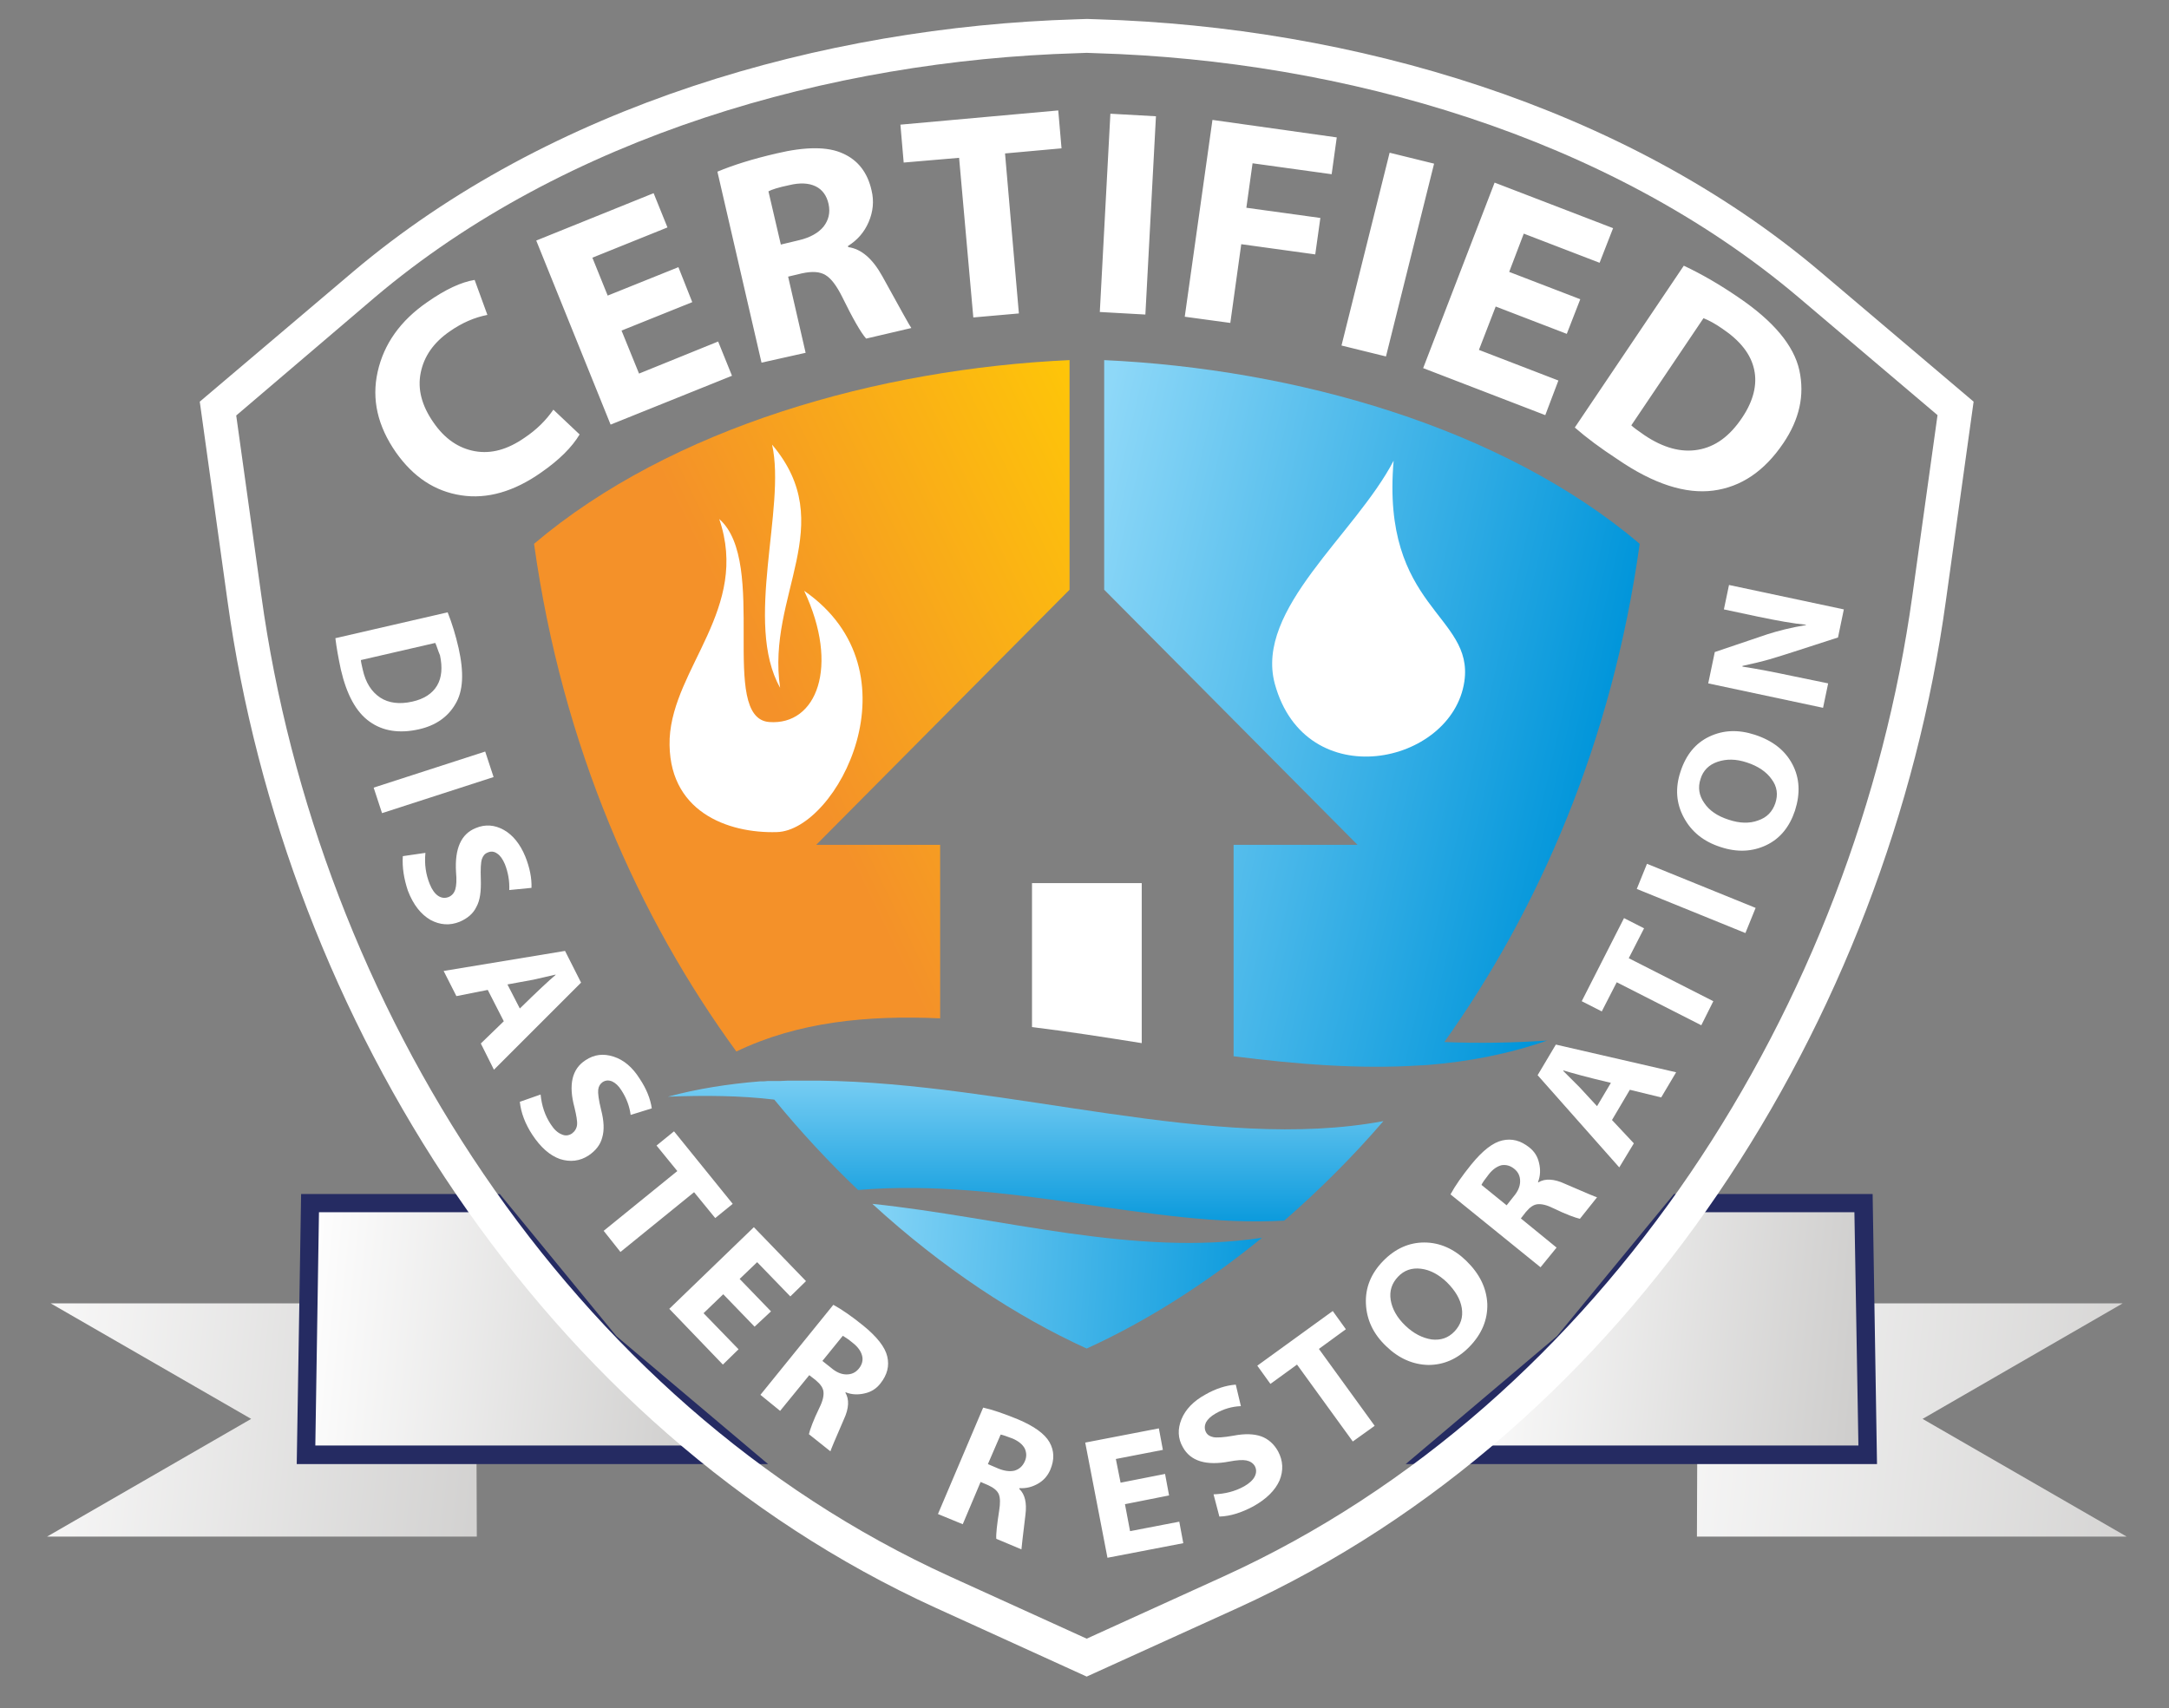
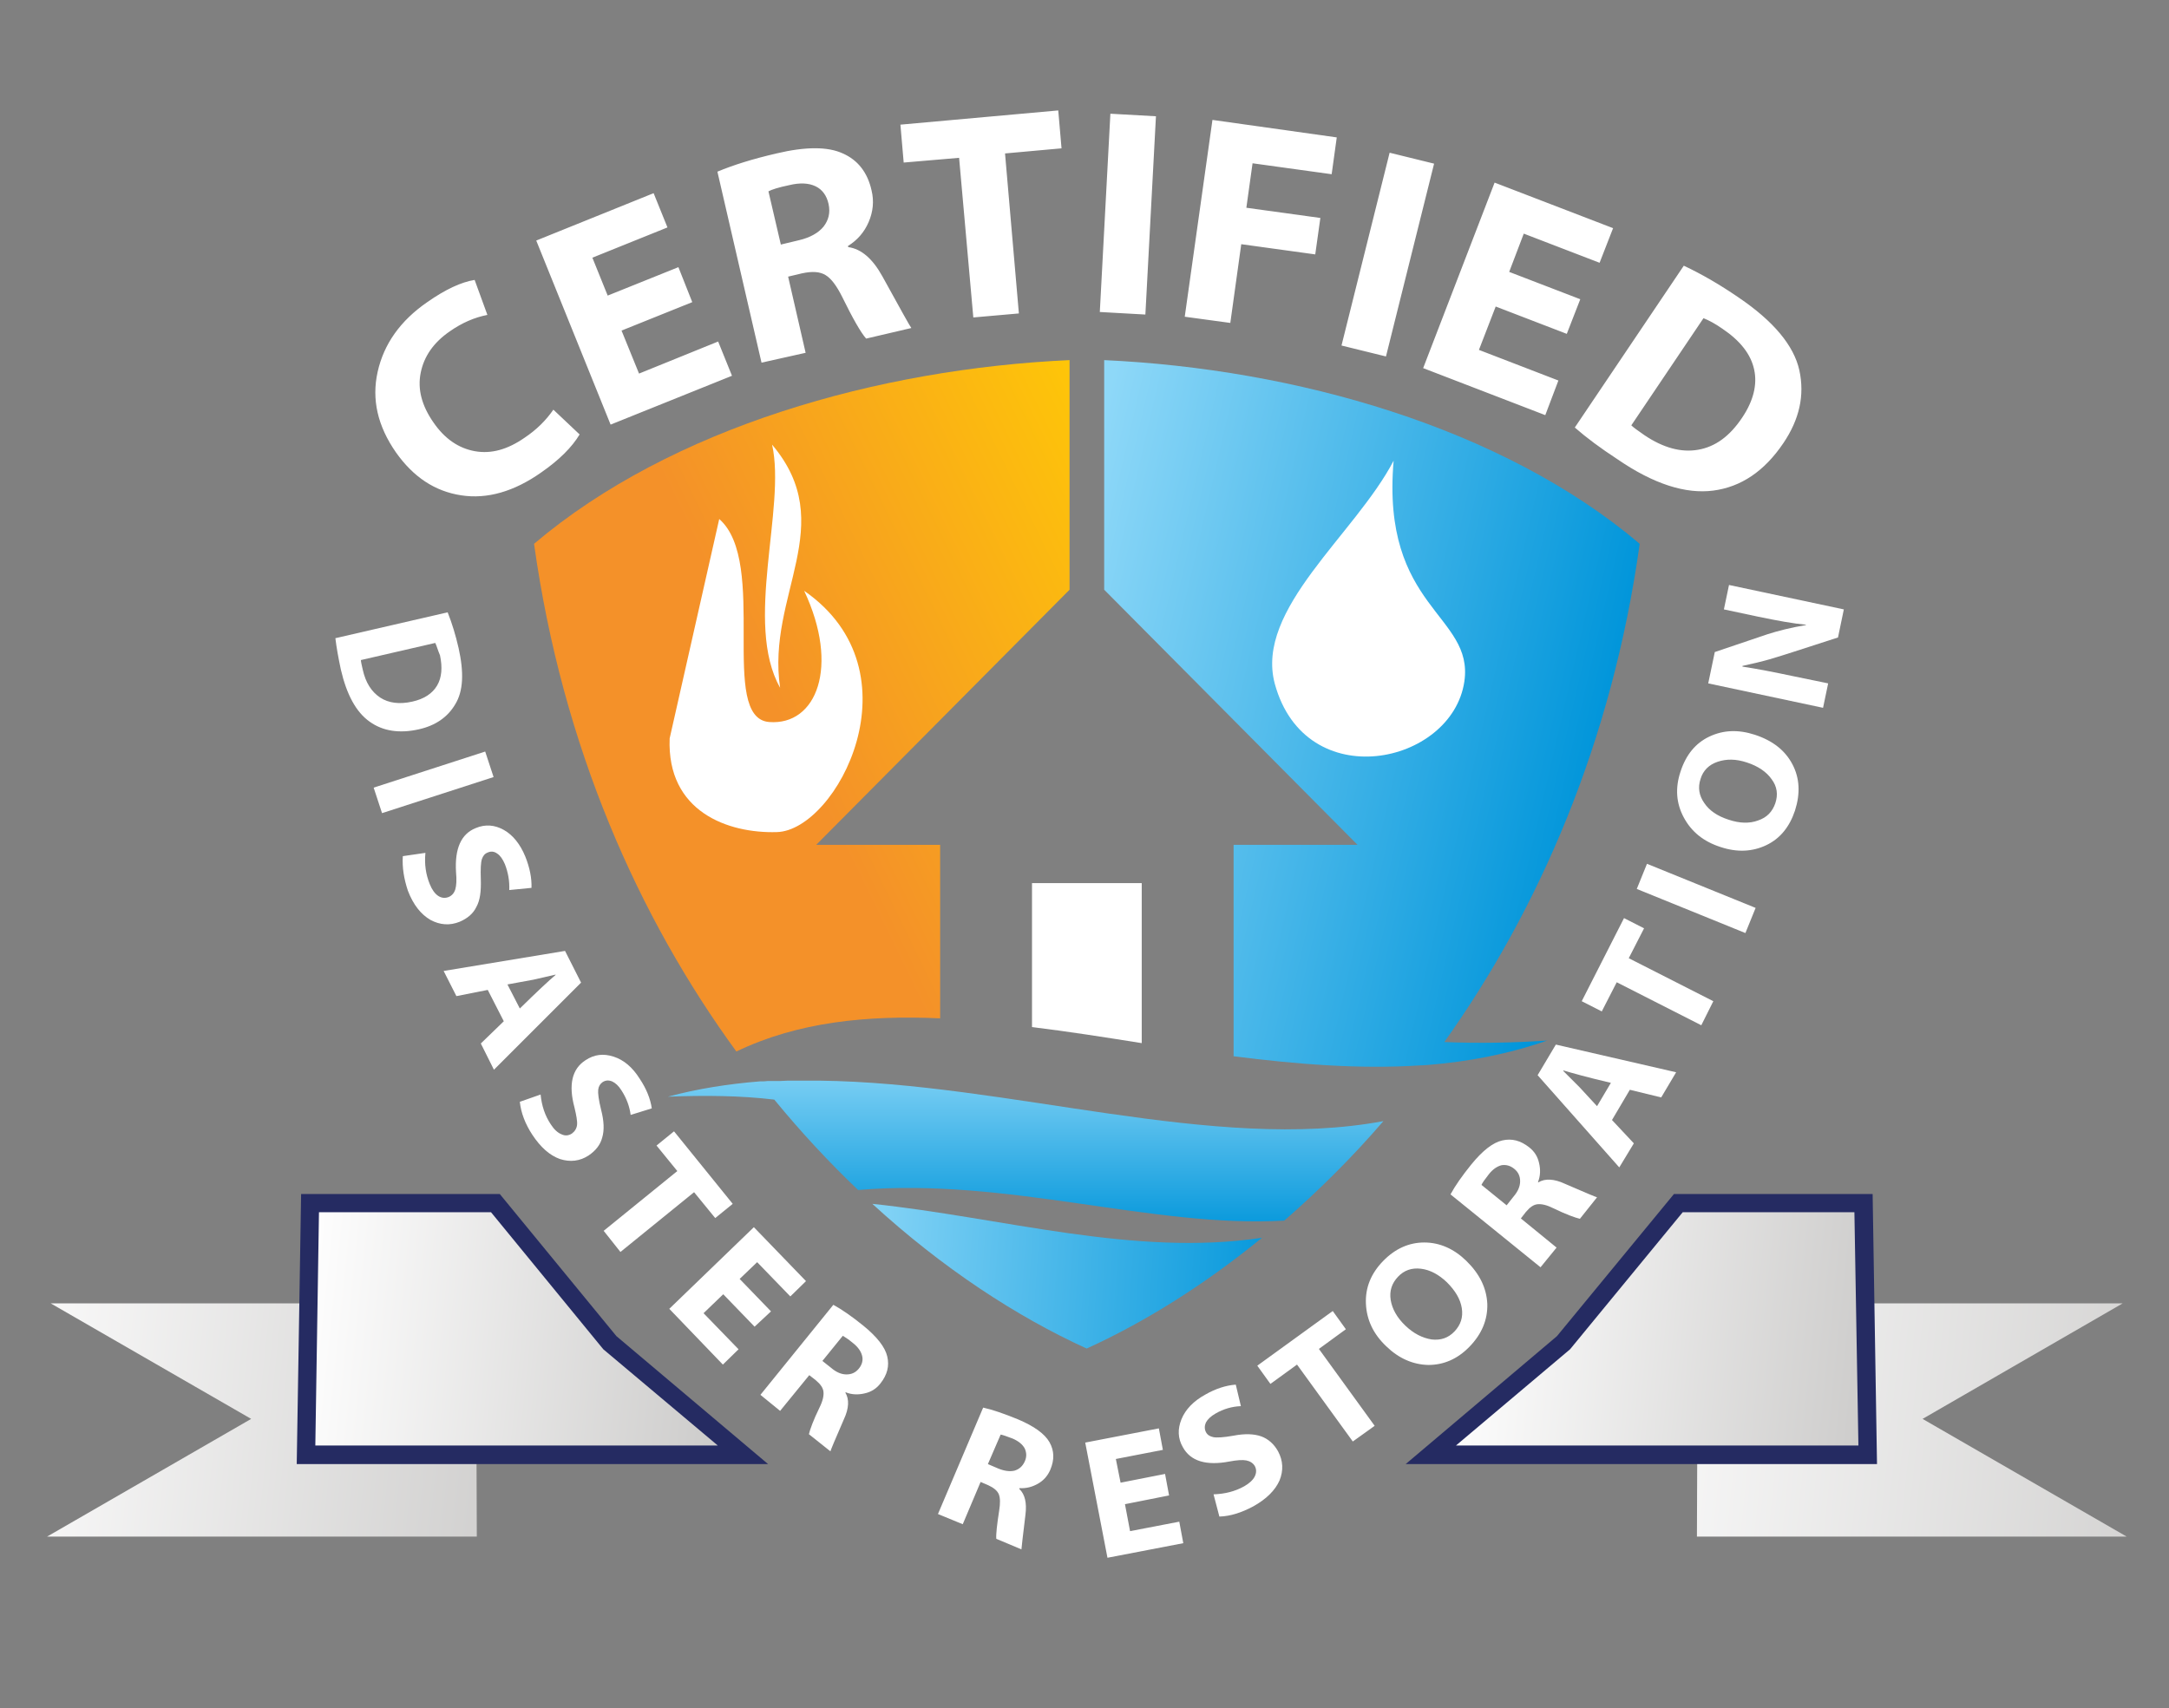
<svg xmlns="http://www.w3.org/2000/svg" version="1.1" id="Layer_1" x="0px" y="0px" viewBox="0 0 595 468.7" style="enable-background:new 0 0 595 468.7;" xml:space="preserve">
  <rect x="0" y="0" width="595" height="468.7" fill="#808080" stroke="none" />
  <style type="text/css">
	.st0{fill-rule:evenodd;clip-rule:evenodd;fill:url(#SVGID_1_);}
	.st1{fill-rule:evenodd;clip-rule:evenodd;fill:#252B62;}
	.st2{fill-rule:evenodd;clip-rule:evenodd;fill:url(#SVGID_00000036960553237976284620000010345207563184661134_);}
	.st3{fill-rule:evenodd;clip-rule:evenodd;fill:url(#SVGID_00000080193395974599518980000000239383860412275109_);}
	.st4{fill-rule:evenodd;clip-rule:evenodd;fill:url(#SVGID_00000168816984108585988400000010930749140670829488_);}
	.st5{fill:#FFFFFF;}
	.st6{fill-rule:evenodd;clip-rule:evenodd;fill:url(#SVGID_00000045580680008324483470000005927241265895346324_);}
	.st7{fill-rule:evenodd;clip-rule:evenodd;fill:url(#SVGID_00000080904409349955584170000003398895663871565501_);}
	.st8{fill-rule:evenodd;clip-rule:evenodd;fill:url(#SVGID_00000016782455420655775710000005285122019181238709_);}
	.st9{fill-rule:evenodd;clip-rule:evenodd;fill:url(#SVGID_00000008122212030806342050000009579326946611420085_);}
	.st10{fill-rule:evenodd;clip-rule:evenodd;fill:#FFFFFF;}
</style>
  <linearGradient id="SVGID_1_" gradientUnits="userSpaceOnUse" x1="626.207" y1="400.378" x2="426.622" y2="379.401">
    <stop offset="1.860119e-04" style="stop-color:#CBCAC9" />
    <stop offset="1" style="stop-color:#FFFFFF" />
  </linearGradient>
  <polygon class="st0" points="465.5,421.6 465.6,395.2 509.2,357.6 582.3,357.6 527.4,389.3 583.4,421.6 " />
  <polygon class="st1" points="427.1,366.6 459.2,327.6 513.7,327.6 514.9,401.7 385.6,401.7 " />
  <linearGradient id="SVGID_00000121968517496052159000000013269646469530974895_" gradientUnits="userSpaceOnUse" x1="518.834" y1="371.429" x2="397.001" y2="358.624">
    <stop offset="0" style="stop-color:#CBCAC9" />
    <stop offset="1" style="stop-color:#FFFFFF" />
  </linearGradient>
  <polygon style="fill-rule:evenodd;clip-rule:evenodd;fill:url(#SVGID_00000121968517496052159000000013269646469530974895_);" points="  399.4,396.6 430.7,370.2 461.6,332.6 508.7,332.6 509.8,396.6 " />
  <linearGradient id="SVGID_00000017480405423588135580000007005212907547587990_" gradientUnits="userSpaceOnUse" x1="157.052" y1="400.878" x2="-12.837" y2="383.022">
    <stop offset="0" style="stop-color:#CBCAC9" />
    <stop offset="1" style="stop-color:#FFFFFF" />
  </linearGradient>
  <polygon style="fill-rule:evenodd;clip-rule:evenodd;fill:url(#SVGID_00000017480405423588135580000007005212907547587990_);" points="  130.8,421.6 130.7,395.2 87.1,357.6 13.9,357.6 68.9,389.3 12.9,421.6 " />
  <polygon class="st1" points="169.1,366.6 137.1,327.6 82.6,327.6 81.4,401.7 210.7,401.7 " />
  <linearGradient id="SVGID_00000057861271424358188130000002292943556020861340_" gradientUnits="userSpaceOnUse" x1="203.329" y1="374.368" x2="80.397" y2="361.447">
    <stop offset="0" style="stop-color:#CBCAC9" />
    <stop offset="1" style="stop-color:#FFFFFF" />
  </linearGradient>
  <polygon style="fill-rule:evenodd;clip-rule:evenodd;fill:url(#SVGID_00000057861271424358188130000002292943556020861340_);" points="  196.9,396.6 165.5,370.2 134.7,332.6 87.5,332.6 86.5,396.6 " />
  <path class="st5" d="M151.8,112.4l7.2,6.8c-2.1,3.5-5.6,7-10.5,10.4c-7.5,5.3-14.9,7.4-22,6.3c-7.2-1.1-13.1-5-17.9-11.8  c-5-7.2-6.7-14.5-5-22.1c1.7-7.6,6.2-14,13.6-19.1c5-3.5,9.3-5.5,13-6.1l3.5,9.6c-3.6,0.7-7,2.2-10.3,4.5c-4.5,3.1-7.1,6.9-8,11.4  c-0.9,4.5,0.3,9,3.5,13.6c3.1,4.5,6.9,7.1,11.4,7.9c4.5,0.8,9-0.5,13.6-3.7C147.2,117.9,149.8,115.3,151.8,112.4L151.8,112.4z   M186.1,73.3l-19.4,7.8l-4.2-10.4l20.6-8.3l-3.8-9.4l-32.2,13l20.4,50.5l33.3-13.4l-3.8-9.4l-21.7,8.8l-4.8-11.8l19.4-7.8  L186.1,73.3L186.1,73.3z M208.9,99.5l-12.1-52.4c4.3-1.8,9.7-3.5,16.2-5c8-1.9,14.1-1.9,18.2,0c4.1,1.8,6.8,5.2,7.9,10.2  c0.7,2.9,0.4,5.8-0.8,8.6c-1.2,2.8-3.1,5-5.7,6.6l0.1,0.3c3.6,0.5,6.7,3.2,9.4,8.1c4.9,8.9,7.5,13.6,7.9,14.1l-12.4,2.9  c-1.5-1.7-3.7-5.6-6.6-11.5c-1.5-3-3-5-4.5-5.9c-1.6-1-3.7-1.1-6.5-0.5l-3.8,0.9l4.8,20.9L208.9,99.5L208.9,99.5z M210.8,52.5  l3.4,14.6l5-1.2c3-0.7,5.3-2,6.7-3.7c1.4-1.8,1.9-3.8,1.4-6.2c-0.5-2.3-1.7-4-3.6-4.9c-1.9-0.9-4.3-1-7.2-0.3  C213.6,51.4,211.7,52,210.8,52.5L210.8,52.5z M267,87.1l12.5-1.1l-3.8-43.9l15.5-1.4l-0.9-10.4L247,34.2l0.9,10.4l15.2-1.3L267,87.1  L267,87.1z M304.6,31.2l12.5,0.7l-2.9,54.4l-12.5-0.7L304.6,31.2L304.6,31.2z M325,86.9l7.6-54l34.1,4.8l-1.4,10.1l-21.7-3L341.9,57  l20.3,2.8l-1.4,10L340.5,67l-3,21.6L325,86.9L325,86.9z M381.2,41.9l12.2,3l-13.2,52.9l-12.2-3L381.2,41.9L381.2,41.9z M433.5,82.1  l-19.5-7.5l4-10.5l20.8,8l3.7-9.5l-32.5-12.5L390.4,101l33.5,12.9l3.6-9.5L405.7,96l4.6-11.9l19.5,7.5L433.5,82.1L433.5,82.1z   M432,117.3l29.9-44.4c4.9,2.3,9.9,5.2,15,8.7c9.6,6.5,15.2,13.2,16.7,20c1.5,6.9,0,13.5-4.4,20c-5.2,7.7-11.6,12-19.2,13  c-7.6,1-16.4-1.8-26.3-8.6C439.1,123,435.2,120.1,432,117.3L432,117.3z M467.3,87.3l-19.8,29.4c0.5,0.5,1.7,1.4,3.6,2.7  c5.2,3.5,10.1,4.8,14.7,4c4.7-0.8,8.7-3.7,12.1-8.8c3.1-4.6,4.2-9.1,3.3-13.2c-0.9-4.2-3.8-7.9-8.7-11.2  C470.5,88.8,468.8,87.9,467.3,87.3z" />
  <g>
    <path class="st5" d="M92,175.1l30.8-7.1c1.2,3,2.2,6.3,3,9.8c1.5,6.7,1.3,11.8-0.9,15.4c-2.1,3.6-5.5,5.9-10,6.9   c-5.3,1.2-9.9,0.5-13.5-2.1c-3.7-2.6-6.3-7.4-7.9-14.3C92.8,180.4,92.3,177.6,92,175.1L92,175.1z M119.4,176.4l-20.4,4.7   c0,0.4,0.2,1.3,0.5,2.6c0.8,3.6,2.4,6.1,4.8,7.7c2.3,1.5,5.3,1.9,8.8,1.1c3.2-0.7,5.5-2.2,6.8-4.4c1.3-2.2,1.5-5,0.8-8.3   C120.1,178.4,119.8,177.2,119.4,176.4L119.4,176.4z M133.1,206.2l2.3,7l-30.6,9.9l-2.3-7L133.1,206.2L133.1,206.2z M110.5,234.9   l6.2-0.9c-0.3,3.1,0.1,5.9,1.2,8.6c0.6,1.5,1.4,2.6,2.3,3.2c0.9,0.6,1.9,0.7,2.9,0.3c0.9-0.4,1.5-1.1,1.8-2.1   c0.3-1,0.4-2.6,0.2-4.7c-0.4-6.5,1.4-10.5,5.4-12.1c2.6-1.1,5.2-0.9,7.7,0.5c2.5,1.4,4.5,3.9,5.9,7.3c1.2,3,1.8,5.9,1.7,8.6   l-6.1,0.6c0.1-2.5-0.3-4.8-1.2-7.1c-0.6-1.4-1.3-2.4-2.1-2.9c-0.8-0.6-1.7-0.7-2.6-0.3c-0.8,0.3-1.3,0.9-1.6,1.8   c-0.3,0.9-0.4,2.7-0.3,5.6c0.1,3.2-0.2,5.7-1.2,7.5c-0.9,1.9-2.5,3.2-4.6,4.1c-2.7,1.1-5.4,0.9-8-0.5c-2.6-1.5-4.7-4.1-6.2-8   C110.8,241.1,110.3,238,110.5,234.9L110.5,234.9z M138.2,280.2l-4.4-8.6l-8.6,1.7l-3.5-6.9l33.3-5.5l4.4,8.7l-23.9,23.9l-3.6-7.2   L138.2,280.2L138.2,280.2z M139.2,270.1l3.4,6.6c4.7-4.6,8-7.7,9.8-9.2l0-0.1l-6.1,1.4L139.2,270.1L139.2,270.1z M142.6,302.3   c0.3,3,1.5,6.1,3.4,9c2.3,3.5,4.8,5.7,7.6,6.7c2.8,0.9,5.5,0.6,7.9-1c1.9-1.3,3.2-2.9,3.7-4.9c0.6-2,0.5-4.5-0.3-7.6   c-0.7-2.8-0.9-4.6-0.8-5.5c0.1-0.9,0.5-1.6,1.2-2.1c0.8-0.5,1.6-0.6,2.6-0.2c0.9,0.4,1.8,1.2,2.6,2.5c1.3,2,2.2,4.3,2.5,6.7   l5.8-1.8c-0.4-2.7-1.5-5.4-3.3-8.1c-2-3.2-4.4-5.2-7.2-6.1c-2.8-0.9-5.3-0.6-7.7,1c-3.7,2.4-4.7,6.7-3,13c0.5,2.1,0.8,3.7,0.7,4.7   c-0.1,1-0.6,1.8-1.4,2.4c-0.9,0.6-1.9,0.7-2.9,0.2c-1-0.4-2-1.3-2.9-2.7c-1.6-2.4-2.5-5.1-2.8-8.2L142.6,302.3L142.6,302.3z    M165.6,337.7l20.2-16.4l-5.7-7l4.8-3.9l16.1,19.9l-4.8,3.9l-5.8-7.1l-20.2,16.4L165.6,337.7L165.6,337.7z M211.5,359.8l-8.6-8.9   l4.8-4.6l9.1,9.4l4.3-4.2l-14.3-14.8l-23.2,22.4l14.7,15.3l4.3-4.2l-9.6-9.9l5.4-5.2l8.6,8.9L211.5,359.8L211.5,359.8z    M208.6,382.7l20-24.7c2.4,1.3,5.1,3.2,8.2,5.7c3.8,3.1,6,5.9,6.6,8.5c0.6,2.6,0,5-1.9,7.4c-1.1,1.4-2.5,2.3-4.3,2.7   c-1.7,0.4-3.5,0.4-5.2-0.3l-0.1,0.1c1.1,1.8,1,4.3-0.4,7.3c-2.4,5.5-3.6,8.4-3.7,8.8l-5.9-4.7c0.3-1.3,1.2-3.8,2.9-7.3   c0.9-1.8,1.2-3.2,1.1-4.3c-0.1-1.1-0.8-2.1-2.1-3.2l-1.8-1.4l-8,9.8L208.6,382.7L208.6,382.7z M231.2,366.5l-5.6,6.9l2.4,1.9   c1.4,1.2,2.8,1.8,4.2,1.8c1.4,0,2.5-0.5,3.4-1.6c0.9-1.1,1.2-2.3,0.9-3.5c-0.3-1.2-1.1-2.4-2.5-3.5   C232.7,367.4,231.7,366.8,231.2,366.5z" />
    <path class="st5" d="M257.3,415.4l12.4-29.2c2.7,0.6,5.8,1.7,9.5,3.2c4.5,1.9,7.4,4,8.7,6.3c1.3,2.3,1.4,4.8,0.2,7.6   c-0.7,1.6-1.8,2.9-3.4,3.8c-1.6,0.9-3.2,1.3-5,1.2l-0.1,0.2c1.6,1.5,2.1,3.9,1.7,7.1c-0.7,5.9-1.1,9.1-1.1,9.5l-6.9-2.9   c-0.1-1.3,0.2-3.9,0.8-7.8c0.3-1.9,0.3-3.4-0.1-4.4c-0.4-1-1.4-1.8-2.9-2.5l-2.1-0.9l-4.9,11.6L257.3,415.4L257.3,415.4z    M274.5,393.6l-3.5,8.1l2.8,1.2c1.7,0.7,3.2,0.9,4.5,0.6c1.3-0.4,2.2-1.2,2.8-2.5c0.6-1.3,0.5-2.5,0-3.6c-0.6-1.1-1.7-2-3.3-2.7   C276.2,394.1,275.1,393.7,274.5,393.6L274.5,393.6z M319.6,404.4l1.1,5.9l-12.1,2.4l1.4,7.4l13.5-2.6l1.1,5.9l-20.8,4l-6.1-31.6   l20.2-3.9l1.1,5.9l-12.9,2.5l1.3,6.5L319.6,404.4L319.6,404.4z M334.5,416.1c3.1-0.1,6.1-1.1,9.3-2.8c3.6-2,6-4.4,7.2-7.1   c1.1-2.7,1-5.4-0.4-8c-1.1-2-2.7-3.4-4.6-4.1c-2-0.7-4.5-0.8-7.6-0.2c-2.8,0.5-4.7,0.6-5.6,0.4c-0.9-0.2-1.6-0.6-2-1.4   c-0.4-0.8-0.4-1.7,0-2.6c0.5-0.9,1.3-1.7,2.7-2.5c2.1-1.2,4.4-1.9,6.9-2l-1.4-5.9c-2.7,0.2-5.5,1.1-8.3,2.7   c-3.3,1.8-5.5,4.1-6.6,6.8c-1.1,2.7-1,5.3,0.4,7.7c2.1,3.8,6.4,5.1,12.7,3.9c2.1-0.4,3.7-0.5,4.7-0.3c1,0.2,1.8,0.7,2.3,1.5   c0.5,0.9,0.5,1.9,0,2.9c-0.5,1-1.5,1.9-2.9,2.7c-2.5,1.4-5.3,2.1-8.4,2.2L334.5,416.1L334.5,416.1z M371.1,395.5l-15.3-21.1   l-7.3,5.3l-3.6-5l20.7-15l3.6,5l-7.4,5.4l15.3,21.1L371.1,395.5L371.1,395.5z M402.2,345.9c-3.4-3.3-7.3-5-11.5-5   c-4.2,0-8,1.7-11.3,5.1c-3.3,3.4-4.9,7.3-4.7,11.7c0.2,4.4,2,8.3,5.6,11.7c3.4,3.3,7.3,5,11.5,5.1c4.2,0,8-1.6,11.3-5   c3.4-3.5,5-7.4,4.9-11.7C407.8,353.4,405.9,349.5,402.2,345.9L402.2,345.9z M385.5,363.7c-2.3-2.2-3.6-4.6-4-7   c-0.4-2.5,0.3-4.6,2-6.4c1.7-1.8,3.8-2.5,6.3-2.2c2.5,0.3,4.9,1.6,7.1,3.7c2.3,2.3,3.7,4.6,4.1,7.1c0.4,2.5-0.3,4.6-2,6.4   c-1.7,1.8-3.8,2.5-6.3,2.2C390.2,367.1,387.8,365.9,385.5,363.7L385.5,363.7z M422.6,347.7l-24.7-20c1.3-2.4,3.2-5.1,5.7-8.2   c3.1-3.8,5.9-6,8.5-6.6c2.6-0.6,5,0,7.4,1.9c1.4,1.1,2.3,2.5,2.7,4.3c0.4,1.7,0.4,3.5-0.3,5.2l0.1,0.1c1.8-1.1,4.3-1,7.3,0.4   c5.5,2.4,8.4,3.6,8.8,3.7l-4.7,5.9c-1.3-0.3-3.8-1.2-7.3-2.9c-1.8-0.9-3.2-1.2-4.3-1.1c-1.1,0.1-2.1,0.8-3.2,2.1l-1.4,1.8l9.8,8   L422.6,347.7L422.6,347.7z M406.4,325.1l6.9,5.6l1.9-2.4c1.2-1.4,1.8-2.8,1.8-4.2c0-1.4-0.5-2.5-1.6-3.4c-1.1-0.9-2.3-1.2-3.5-1   c-1.2,0.3-2.4,1.1-3.5,2.5C407.3,323.6,406.6,324.6,406.4,325.1L406.4,325.1z M447.1,299l8.6,2.1l4.1-6.9l-33-7.6l-5,8.4l22.4,25.3   l4-6.6l-6-6.4L447.1,299L447.1,299z M438.1,303.5l-4.8-5.2l-4.5-4.5l0.1-0.1c2.3,0.7,6.6,1.9,13,3.4L438.1,303.5L438.1,303.5z    M466.7,281.3l-23.2-11.8l-4.1,8l-5.5-2.8l11.6-22.8l5.5,2.8l-4.2,8.2l23.2,11.8L466.7,281.3L466.7,281.3z M449,243.9l29.8,12.1   l2.8-6.9l-29.8-12.1L449,243.9L449,243.9z M481.4,201.6c4.9,1.6,8.3,4.3,10.3,8.1c2,3.8,2.2,8,0.7,12.7c-1.5,4.5-4.1,7.7-7.9,9.5   c-3.8,1.8-8,2-12.5,0.5c-4.7-1.5-8-4.2-10.1-8.1c-2.1-3.9-2.4-8.1-0.9-12.6c1.5-4.6,4.1-7.8,7.9-9.6   C472.7,200.3,476.8,200.1,481.4,201.6L481.4,201.6z M474.2,224.9c3,1,5.7,1.1,8.1,0.2c2.4-0.8,3.9-2.4,4.7-4.7   c0.8-2.4,0.5-4.6-1-6.6c-1.4-2-3.7-3.6-6.8-4.6c-3-1-5.6-1-8-0.2c-2.4,0.8-4,2.4-4.7,4.7c-0.8,2.4-0.4,4.6,1,6.6   C468.9,222.4,471.1,223.9,474.2,224.9L474.2,224.9z M501.5,187.5l-1.4,6.7l-31.5-6.7l1.8-8.6l14.5-4.9c2.8-0.9,6.3-1.8,10.5-2.5   l0-0.1c-3.4-0.3-7.8-1.1-13.1-2.2l-9.4-2l1.4-6.7l31.5,6.7l-1.6,7.7c-10.4,3.4-16.7,5.4-18.8,6c-2.1,0.6-4.6,1.2-7.4,1.8l0,0.2   c4,0.6,8.6,1.5,13.8,2.6L501.5,187.5z" />
  </g>
  <linearGradient id="SVGID_00000166669814883346090590000005695182967111869630_" gradientUnits="userSpaceOnUse" x1="436.387" y1="218.429" x2="286.577" y2="183.843">
    <stop offset="0" style="stop-color:#0095DA" />
    <stop offset="1" style="stop-color:#8ED8F8" />
  </linearGradient>
  <path style="fill-rule:evenodd;clip-rule:evenodd;fill:url(#SVGID_00000166669814883346090590000005695182967111869630_);" d="  M302.8,98.8c52.4,2.4,109.2,18.4,147,50.4c-7.6,54.6-27.8,100.5-53.6,136.7c9.7,0.4,19.1,0.2,28.2-0.4c-10.6,3.7-21.6,5.8-32.8,6.7  l0,0l-1.6,0.1l-0.3,0c-16.7,1.1-34-0.3-51.3-2.5v-58h34l-69.5-70V98.8z" />
  <linearGradient id="SVGID_00000055673782970789177480000005916827191933334973_" gradientUnits="userSpaceOnUse" x1="217.266" y1="204.107" x2="330.844" y2="148.711">
    <stop offset="0" style="stop-color:#F49129" />
    <stop offset="1" style="stop-color:#FFCB05" />
  </linearGradient>
  <path style="fill-rule:evenodd;clip-rule:evenodd;fill:url(#SVGID_00000055673782970789177480000005916827191933334973_);" d="  M202,288.5c-26.7-36.6-47.7-83.4-55.5-139.3c37.8-32,94.5-48,146.9-50.4v63l-69.5,70h34v47.6C237.8,278.5,218.8,280.4,202,288.5z" />
  <linearGradient id="SVGID_00000101799766612962846920000004259653724415442363_" gradientUnits="userSpaceOnUse" x1="281.174" y1="339.27" x2="281.174" y2="287.955">
    <stop offset="0" style="stop-color:#0095DA" />
    <stop offset="1" style="stop-color:#8ED8F8" />
  </linearGradient>
  <path style="fill-rule:evenodd;clip-rule:evenodd;fill:url(#SVGID_00000101799766612962846920000004259653724415442363_);" d="  M235.4,326.5c-7.9-7.5-15.6-15.8-23-24.8c-9.2-1.1-19-1.2-29.2-0.8c8.2-2.2,16.6-3.5,25.2-4.2l0,0l0.2,0l0.1,0l0.7,0l1.2-0.1l0.1,0  l0.4,0l0.3,0l0.7,0l0.7,0l0.7,0l0.4,0l2.2-0.1h0l0.4,0h0l2.1,0l0.2,0l0.4,0l0.2,0l0.7,0l0.7,0h0.7l0.5,0l2.8,0v0  c51.9,0.6,108.2,19.8,154.7,11.1c-8.7,10.1-17.9,19.2-27.2,27.3C316.3,337,276.5,323,235.4,326.5z" />
  <linearGradient id="SVGID_00000031930160033654865130000001755450277672469436_" gradientUnits="userSpaceOnUse" x1="353.451" y1="356.042" x2="229.768" y2="347.393">
    <stop offset="0" style="stop-color:#0095DA" />
    <stop offset="1" style="stop-color:#8ED8F8" />
  </linearGradient>
  <path style="fill-rule:evenodd;clip-rule:evenodd;fill:url(#SVGID_00000031930160033654865130000001755450277672469436_);" d="  M298.1,370c-19.3-8.8-39.6-22.1-58.8-39.7c35.5,3.7,71.8,14.6,106.9,9.3C330.3,352.6,313.9,362.8,298.1,370z" />
  <path class="st10" d="M283.1,242.3h30.1v43.9c-10.1-1.6-20.2-3.2-30.1-4.4V242.3z" />
  <path class="st10" d="M382.3,126.4c-3.5,40.6,22.1,42.2,19.4,60.6c-3.4,22.9-43.6,31.4-52,0.6C344.2,167.1,371.7,146.7,382.3,126.4z  " />
  <g>
    <path class="st10" d="M214,188.7c-3.8-25.5,16.4-44.7-2.2-66.7C215.7,139.4,204,171,214,188.7z" />
-     <path class="st10" d="M197.3,142.4c13.6,11.9-0.3,54.6,13.7,55.7c13,1,19.4-15.2,9.6-36c32,22.2,8.9,65.8-7.5,66.2   c-13.4,0.4-30.2-5.6-29.4-25.7C184.7,183.1,205.7,166.9,197.3,142.4z" />
+     <path class="st10" d="M197.3,142.4c13.6,11.9-0.3,54.6,13.7,55.7c13,1,19.4-15.2,9.6-36c32,22.2,8.9,65.8-7.5,66.2   c-13.4,0.4-30.2-5.6-29.4-25.7z" />
  </g>
-   <path class="st10" d="M256.6,441.1C149,392,78.3,279.8,62.4,164.8l-7.6-54.6l42-35.6C150.7,29,225.5,7.4,295.2,5.3l3-0.1l3,0.1  C370.8,7.4,445.6,29,499.4,74.6l42,35.6l-7.6,54.6C518,279.8,447.3,392,339.7,441.1L298.1,460L256.6,441.1L256.6,441.1z   M260.5,432.5l37.6,17.1l37.6-17.1c104.7-47.7,173.4-157.3,188.9-269.1l6.9-49.5l-38.1-32.3c-52.2-44.2-125-65-192.6-67l-2.7-0.1  l-2.7,0.1c-67.6,2-140.4,22.8-192.6,67L64.8,114l6.9,49.5C87.1,275.3,155.8,384.8,260.5,432.5z" />
</svg>